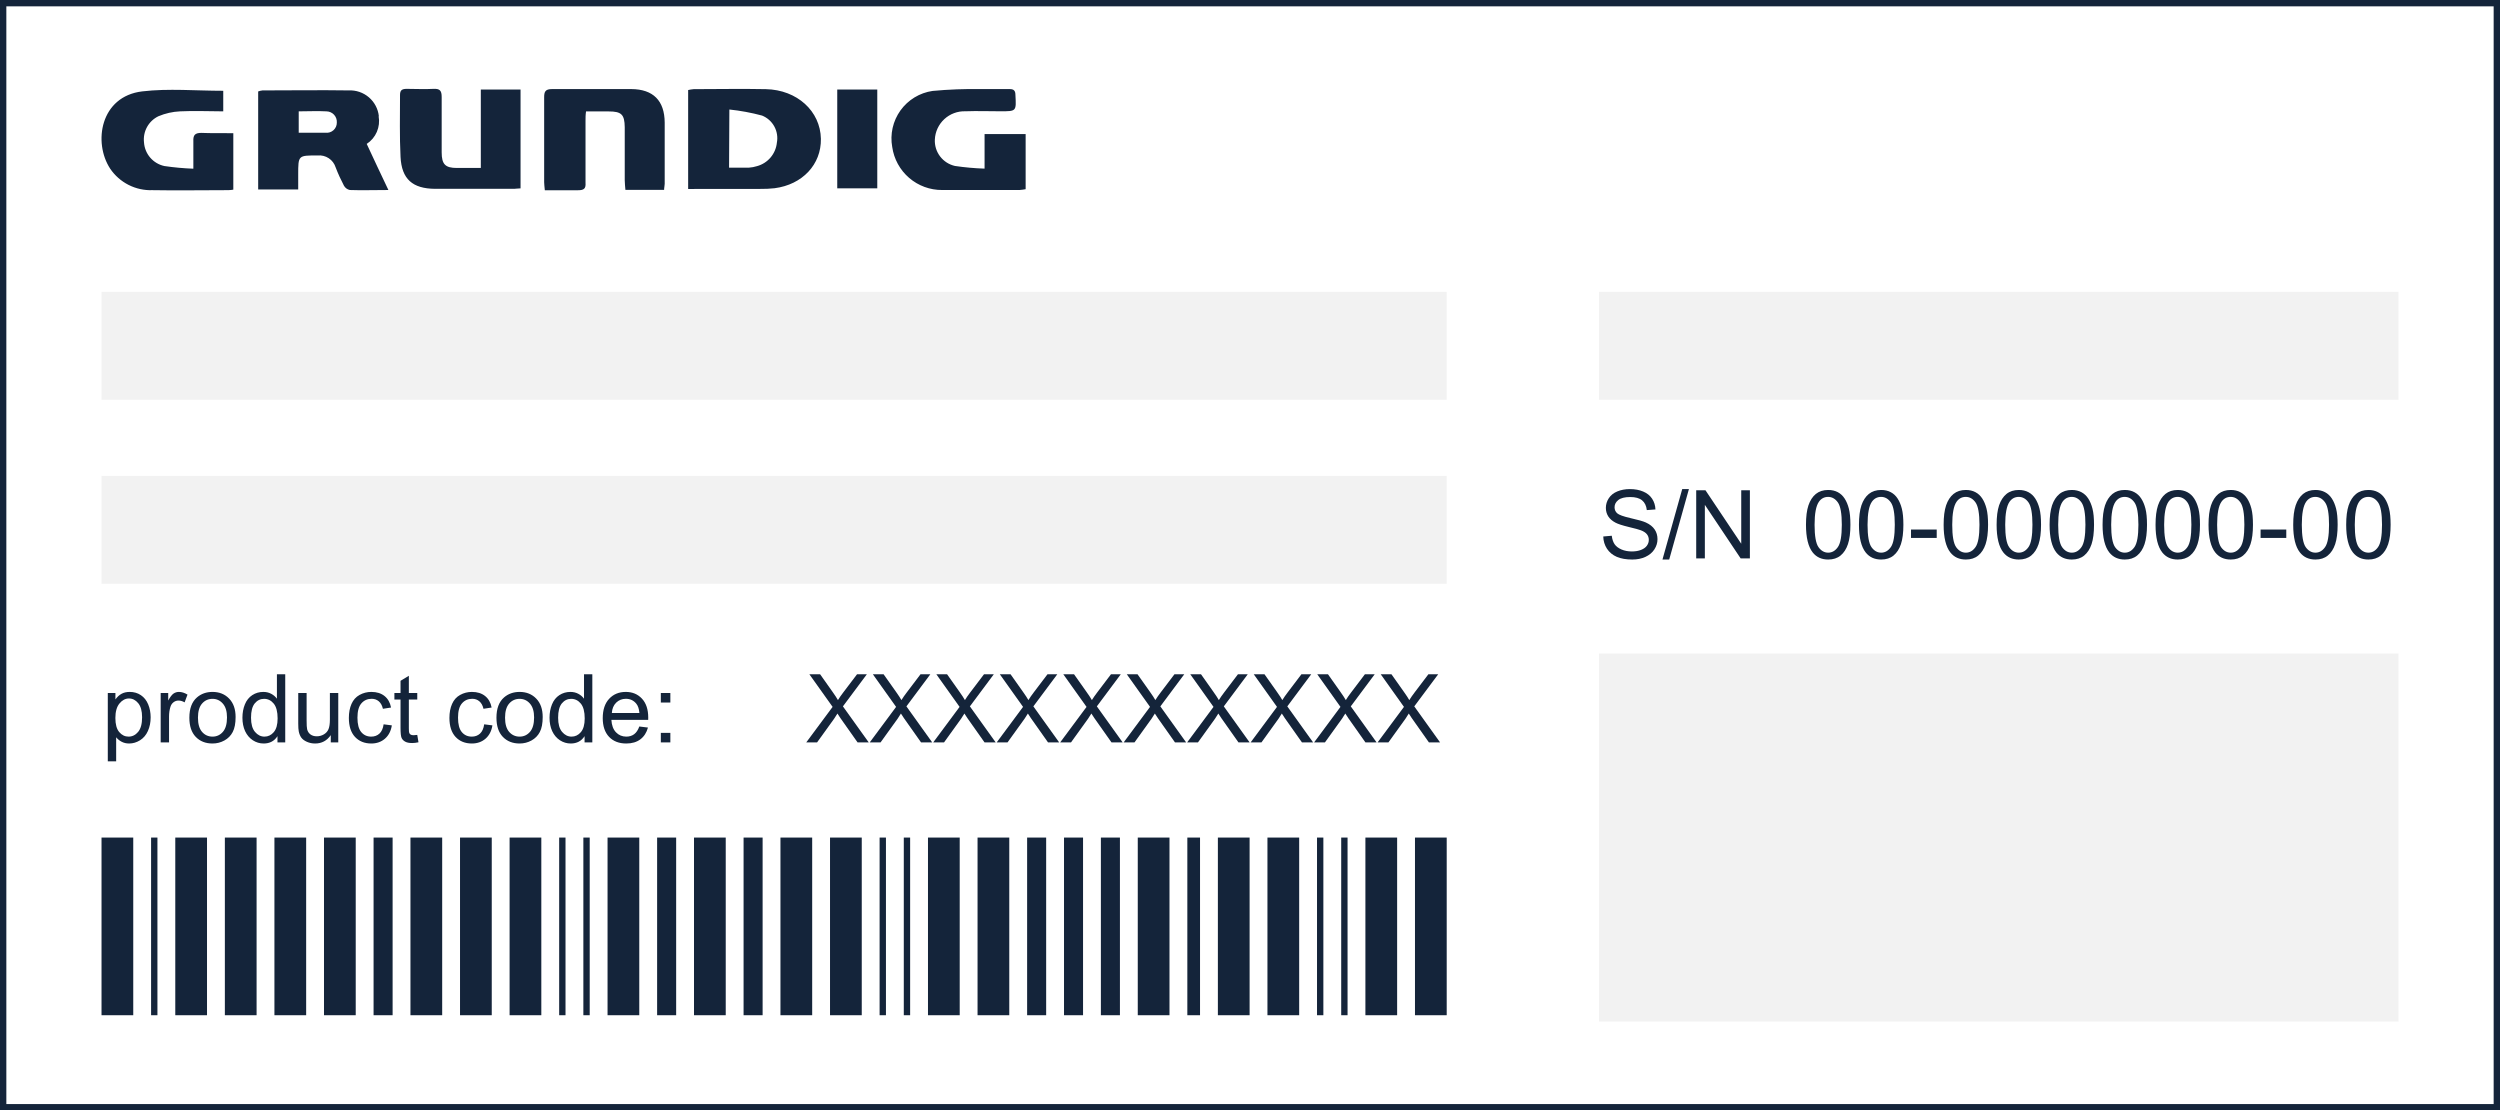
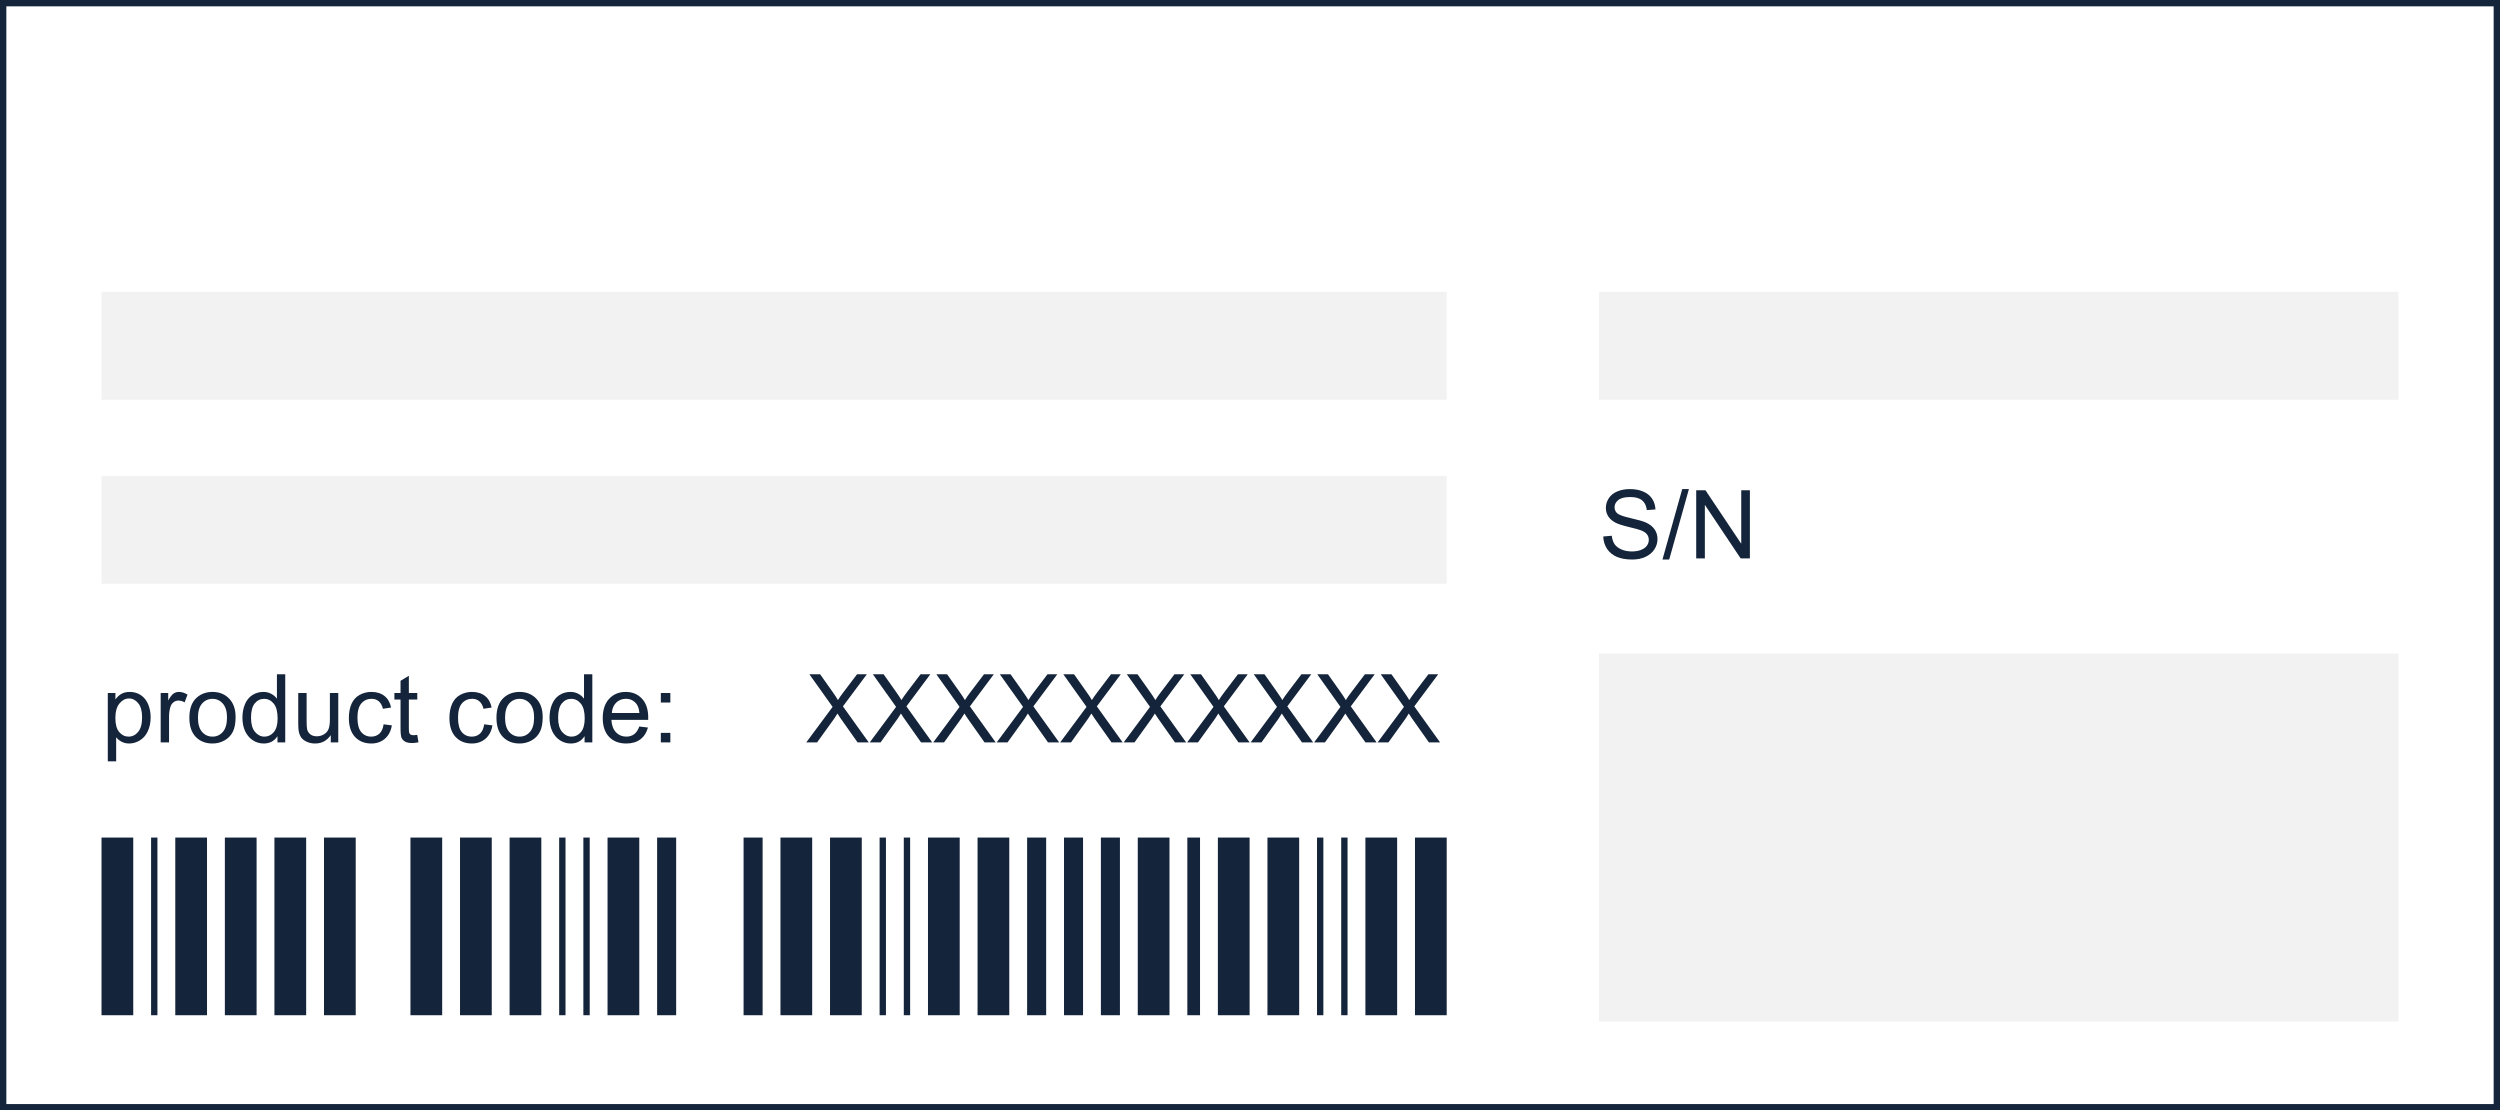
<svg xmlns="http://www.w3.org/2000/svg" width="394" height="175" viewBox="0 0 394 175" fill="none">
  <rect x="0" y="0" width="394" height="175" fill="#808080" stroke="none" />
  <rect x="0.5" y="0.5" width="393" height="174" fill="white" />
  <rect x="0.5" y="0.5" width="393" height="174" stroke="#14243A" />
-   <path d="M119.822 29.771C120.57 29.783 121.318 29.747 122.061 29.666C126.458 29.106 129.443 25.911 129.373 21.876C129.291 17.515 125.63 14.156 120.697 14.051C116.907 13.97 113.117 14.051 109.327 14.051C109.032 14.075 108.74 14.122 108.452 14.191V29.782L119.822 29.771ZM114.948 17.258C116.688 17.44 118.412 17.76 120.102 18.214C120.927 18.547 121.61 19.155 122.035 19.936C122.461 20.717 122.602 21.621 122.435 22.494C122.346 23.35 122.002 24.16 121.446 24.817C120.891 25.474 120.15 25.949 119.321 26.179C118.901 26.312 118.466 26.394 118.026 26.424C117.024 26.424 116.021 26.424 114.901 26.424L114.948 17.258ZM59.708 18.319C59.584 17.162 59.022 16.095 58.138 15.338C57.253 14.582 56.113 14.192 54.95 14.249C50.425 14.179 45.889 14.249 41.364 14.249C41.133 14.277 40.906 14.332 40.688 14.413V29.864H46.997V27.532C46.997 24.453 46.997 24.5 50.064 24.5C50.679 24.442 51.297 24.596 51.812 24.938C52.328 25.279 52.711 25.788 52.897 26.377C53.275 27.362 53.712 28.324 54.204 29.258C54.3 29.433 54.433 29.586 54.594 29.704C54.755 29.823 54.94 29.906 55.136 29.946C57.014 30.016 58.903 29.946 61.212 29.946C59.976 27.333 58.88 25.036 57.795 22.68C58.503 22.219 59.058 21.559 59.392 20.783C59.726 20.007 59.824 19.15 59.673 18.319H59.708ZM51.335 20.92C49.982 20.92 48.618 20.92 47.078 20.92V17.549C48.571 17.549 50.017 17.468 51.44 17.549C51.664 17.551 51.886 17.598 52.092 17.687C52.298 17.777 52.483 17.908 52.637 18.071C52.791 18.235 52.91 18.428 52.987 18.639C53.064 18.85 53.097 19.075 53.084 19.299C53.089 19.527 53.045 19.754 52.955 19.964C52.864 20.174 52.73 20.362 52.561 20.515C52.392 20.669 52.192 20.785 51.974 20.854C51.757 20.924 51.527 20.946 51.3 20.92H51.335ZM99.543 14.039C95.357 14.039 91.17 14.039 86.996 14.039C85.946 14.039 85.748 14.448 85.759 15.369C85.759 19.823 85.759 24.267 85.759 28.721C85.759 29.071 85.818 29.421 85.864 29.981C87.695 29.981 89.363 29.981 91.112 29.981C92.033 29.981 92.348 29.712 92.278 28.814C92.278 25.549 92.278 22.284 92.278 19.03C92.278 18.564 92.278 18.098 92.36 17.561H95.928C97.945 17.561 98.435 18.039 98.459 20.057C98.459 22.832 98.459 25.608 98.459 28.395C98.459 28.896 98.529 29.409 98.564 29.922H104.663C104.663 29.561 104.756 29.269 104.756 28.966C104.756 25.747 104.756 22.529 104.756 19.31C104.732 15.847 102.925 14.063 99.508 14.039H99.543ZM148.521 29.946C152.568 29.946 156.626 29.946 160.673 29.946C160.997 29.92 161.32 29.877 161.641 29.817V21.13H155.168V26.575C153.607 26.524 152.049 26.384 150.504 26.156C149.57 25.945 148.74 25.413 148.16 24.652C147.579 23.89 147.286 22.949 147.332 21.992C147.386 20.765 147.922 19.61 148.825 18.775C149.726 17.941 150.92 17.497 152.148 17.538C154.002 17.468 155.845 17.538 157.699 17.538C160.195 17.538 160.171 17.538 160.031 14.961C160.031 14.284 159.763 14.028 159.098 14.039C157.594 14.039 156.101 14.039 154.609 14.039C152.058 13.996 149.509 14.093 146.97 14.331C145.965 14.477 145 14.825 144.131 15.352C143.263 15.88 142.51 16.577 141.916 17.402C141.324 18.227 140.903 19.163 140.679 20.154C140.455 21.145 140.433 22.171 140.615 23.17C140.886 25.061 141.832 26.789 143.28 28.035C144.727 29.28 146.576 29.959 148.486 29.946H148.521ZM31.732 20.943C30.729 20.943 30.426 21.293 30.473 22.249C30.473 23.637 30.473 25.024 30.473 26.587C28.942 26.53 27.416 26.39 25.901 26.167C25.034 25.979 24.251 25.512 23.672 24.839C23.094 24.166 22.75 23.322 22.694 22.436C22.599 21.598 22.767 20.752 23.174 20.014C23.582 19.277 24.209 18.684 24.968 18.319C26.049 17.865 27.202 17.604 28.373 17.549C30.647 17.433 32.922 17.549 35.184 17.549V14.308C30.834 14.308 26.578 13.911 22.426 14.401C15.814 15.182 14.648 22.447 17.365 26.587C18.099 27.671 19.096 28.549 20.263 29.141C21.43 29.733 22.728 30.018 24.035 29.969C27.872 30.039 31.697 29.969 35.534 29.969C35.942 29.969 36.362 29.969 36.77 29.887V20.99C35.021 20.966 33.353 21.013 31.697 20.943H31.732ZM82.039 29.677V14.109H75.777V26.471H72.011C70.168 26.471 69.608 25.887 69.608 23.998C69.608 21.083 69.608 18.168 69.608 15.276C69.608 14.273 69.305 13.958 68.326 14.004C66.926 14.086 65.504 14.004 64.104 14.004C63.404 14.004 63.043 14.179 63.043 14.949C63.043 18.214 62.961 21.479 63.125 24.733C63.3 28.231 65.025 29.736 68.57 29.759C72.663 29.759 76.733 29.759 80.85 29.759C81.211 29.771 81.585 29.689 82.004 29.689L82.039 29.677ZM131.95 29.677H138.259V14.109H131.95V29.677Z" fill="#14243A" />
  <rect x="16" y="46" width="212" height="17" fill="#F2F2F2" />
  <rect x="16" y="75" width="212" height="17" fill="#F2F2F2" />
  <path d="M16.989 119.981V109.222H18.19V110.232C18.473 109.837 18.793 109.542 19.149 109.346C19.506 109.146 19.938 109.046 20.446 109.046C21.11 109.046 21.696 109.217 22.204 109.559C22.711 109.9 23.095 110.384 23.354 111.009C23.612 111.629 23.742 112.31 23.742 113.052C23.742 113.848 23.598 114.566 23.31 115.206C23.026 115.84 22.611 116.329 22.064 116.67C21.523 117.007 20.951 117.176 20.351 117.176C19.911 117.176 19.516 117.083 19.164 116.897C18.817 116.712 18.532 116.478 18.307 116.194V119.981H16.989ZM18.183 113.155C18.183 114.156 18.385 114.896 18.791 115.374C19.196 115.853 19.686 116.092 20.263 116.092C20.849 116.092 21.349 115.845 21.764 115.352C22.184 114.854 22.394 114.085 22.394 113.045C22.394 112.054 22.189 111.312 21.779 110.818C21.373 110.325 20.888 110.079 20.321 110.079C19.76 110.079 19.262 110.342 18.827 110.87C18.398 111.392 18.183 112.154 18.183 113.155ZM25.324 117V109.222H26.51V110.401C26.813 109.849 27.091 109.485 27.345 109.31C27.604 109.134 27.887 109.046 28.195 109.046C28.639 109.046 29.091 109.188 29.55 109.471L29.096 110.694C28.773 110.503 28.451 110.408 28.129 110.408C27.841 110.408 27.582 110.496 27.352 110.672C27.123 110.843 26.959 111.082 26.862 111.39C26.715 111.858 26.642 112.371 26.642 112.928V117H25.324ZM29.843 113.111C29.843 111.67 30.243 110.604 31.044 109.91C31.713 109.334 32.528 109.046 33.49 109.046C34.56 109.046 35.434 109.397 36.112 110.101C36.791 110.799 37.13 111.766 37.13 113.001C37.13 114.002 36.979 114.791 36.676 115.367C36.378 115.938 35.941 116.382 35.365 116.7C34.794 117.017 34.169 117.176 33.49 117.176C32.401 117.176 31.52 116.827 30.846 116.128C30.177 115.43 29.843 114.424 29.843 113.111ZM31.198 113.111C31.198 114.107 31.415 114.854 31.85 115.352C32.284 115.845 32.831 116.092 33.49 116.092C34.145 116.092 34.689 115.843 35.123 115.345C35.558 114.847 35.775 114.087 35.775 113.067C35.775 112.105 35.556 111.377 35.116 110.884C34.682 110.386 34.14 110.137 33.49 110.137C32.831 110.137 32.284 110.384 31.85 110.877C31.415 111.37 31.198 112.115 31.198 113.111ZM43.73 117V116.019C43.236 116.79 42.511 117.176 41.554 117.176C40.934 117.176 40.363 117.005 39.84 116.663C39.323 116.321 38.92 115.845 38.632 115.235C38.349 114.62 38.207 113.914 38.207 113.118C38.207 112.342 38.336 111.639 38.595 111.009C38.854 110.374 39.242 109.888 39.76 109.551C40.277 109.214 40.856 109.046 41.496 109.046C41.964 109.046 42.382 109.146 42.748 109.346C43.114 109.542 43.412 109.798 43.642 110.115V106.263H44.953V117H43.73ZM39.562 113.118C39.562 114.114 39.772 114.859 40.192 115.352C40.612 115.845 41.107 116.092 41.679 116.092C42.255 116.092 42.743 115.857 43.144 115.389C43.549 114.915 43.752 114.195 43.752 113.228C43.752 112.164 43.546 111.382 43.136 110.884C42.726 110.386 42.221 110.137 41.62 110.137C41.034 110.137 40.544 110.376 40.148 110.855C39.757 111.333 39.562 112.088 39.562 113.118ZM52.13 117V115.857C51.525 116.736 50.702 117.176 49.662 117.176C49.203 117.176 48.773 117.088 48.373 116.912C47.977 116.736 47.682 116.517 47.487 116.253C47.296 115.984 47.162 115.657 47.084 115.271C47.03 115.013 47.003 114.603 47.003 114.041V109.222H48.322V113.536C48.322 114.224 48.349 114.688 48.402 114.927C48.485 115.274 48.661 115.547 48.93 115.748C49.198 115.943 49.53 116.041 49.926 116.041C50.321 116.041 50.692 115.94 51.039 115.74C51.386 115.535 51.63 115.259 51.772 114.913C51.918 114.561 51.991 114.053 51.991 113.389V109.222H53.31V117H52.13ZM60.458 114.151L61.754 114.319C61.613 115.213 61.249 115.914 60.663 116.421C60.082 116.924 59.367 117.176 58.517 117.176C57.453 117.176 56.596 116.829 55.946 116.136C55.302 115.438 54.98 114.439 54.98 113.14C54.98 112.3 55.119 111.565 55.397 110.936C55.675 110.306 56.098 109.834 56.664 109.522C57.235 109.205 57.855 109.046 58.524 109.046C59.369 109.046 60.06 109.261 60.597 109.69C61.134 110.115 61.478 110.721 61.63 111.507L60.348 111.705C60.226 111.182 60.009 110.789 59.696 110.525C59.389 110.262 59.015 110.13 58.576 110.13C57.912 110.13 57.372 110.369 56.957 110.848C56.542 111.321 56.334 112.073 56.334 113.104C56.334 114.148 56.535 114.908 56.935 115.381C57.335 115.855 57.858 116.092 58.502 116.092C59.02 116.092 59.452 115.933 59.799 115.616C60.145 115.298 60.365 114.81 60.458 114.151ZM65.761 115.821L65.951 116.985C65.58 117.063 65.248 117.103 64.955 117.103C64.477 117.103 64.106 117.027 63.842 116.875C63.578 116.724 63.393 116.526 63.285 116.282C63.178 116.033 63.124 115.513 63.124 114.722V110.247H62.157V109.222H63.124V107.295L64.435 106.504V109.222H65.761V110.247H64.435V114.795C64.435 115.171 64.457 115.413 64.501 115.521C64.55 115.628 64.626 115.713 64.728 115.777C64.835 115.84 64.987 115.872 65.182 115.872C65.329 115.872 65.522 115.855 65.761 115.821ZM76.308 114.151L77.604 114.319C77.462 115.213 77.099 115.914 76.513 116.421C75.932 116.924 75.216 117.176 74.367 117.176C73.302 117.176 72.445 116.829 71.796 116.136C71.151 115.438 70.829 114.439 70.829 113.14C70.829 112.3 70.968 111.565 71.247 110.936C71.525 110.306 71.947 109.834 72.514 109.522C73.085 109.205 73.705 109.046 74.374 109.046C75.219 109.046 75.91 109.261 76.447 109.69C76.984 110.115 77.328 110.721 77.48 111.507L76.198 111.705C76.076 111.182 75.858 110.789 75.546 110.525C75.238 110.262 74.865 110.13 74.425 110.13C73.761 110.13 73.222 110.369 72.807 110.848C72.392 111.321 72.184 112.073 72.184 113.104C72.184 114.148 72.384 114.908 72.785 115.381C73.185 115.855 73.707 116.092 74.352 116.092C74.87 116.092 75.302 115.933 75.648 115.616C75.995 115.298 76.215 114.81 76.308 114.151ZM78.241 113.111C78.241 111.67 78.642 110.604 79.442 109.91C80.111 109.334 80.927 109.046 81.889 109.046C82.958 109.046 83.832 109.397 84.511 110.101C85.189 110.799 85.529 111.766 85.529 113.001C85.529 114.002 85.377 114.791 85.075 115.367C84.777 115.938 84.34 116.382 83.764 116.7C83.192 117.017 82.567 117.176 81.889 117.176C80.8 117.176 79.918 116.827 79.245 116.128C78.576 115.43 78.241 114.424 78.241 113.111ZM79.596 113.111C79.596 114.107 79.814 114.854 80.248 115.352C80.683 115.845 81.23 116.092 81.889 116.092C82.543 116.092 83.087 115.843 83.522 115.345C83.957 114.847 84.174 114.087 84.174 113.067C84.174 112.105 83.954 111.377 83.515 110.884C83.08 110.386 82.538 110.137 81.889 110.137C81.23 110.137 80.683 110.384 80.248 110.877C79.814 111.37 79.596 112.115 79.596 113.111ZM92.128 117V116.019C91.635 116.79 90.91 117.176 89.953 117.176C89.332 117.176 88.761 117.005 88.239 116.663C87.721 116.321 87.318 115.845 87.03 115.235C86.747 114.62 86.606 113.914 86.606 113.118C86.606 112.342 86.735 111.639 86.994 111.009C87.252 110.374 87.641 109.888 88.158 109.551C88.676 109.214 89.254 109.046 89.894 109.046C90.363 109.046 90.78 109.146 91.147 109.346C91.513 109.542 91.811 109.798 92.04 110.115V106.263H93.351V117H92.128ZM87.96 113.118C87.96 114.114 88.17 114.859 88.59 115.352C89.01 115.845 89.506 116.092 90.077 116.092C90.653 116.092 91.142 115.857 91.542 115.389C91.947 114.915 92.15 114.195 92.15 113.228C92.15 112.164 91.945 111.382 91.535 110.884C91.124 110.386 90.619 110.137 90.019 110.137C89.433 110.137 88.942 110.376 88.546 110.855C88.156 111.333 87.96 112.088 87.96 113.118ZM100.756 114.495L102.118 114.664C101.903 115.459 101.505 116.077 100.924 116.517C100.343 116.956 99.601 117.176 98.698 117.176C97.56 117.176 96.657 116.827 95.988 116.128C95.324 115.425 94.992 114.441 94.992 113.177C94.992 111.868 95.329 110.853 96.002 110.13C96.676 109.407 97.55 109.046 98.624 109.046C99.665 109.046 100.514 109.4 101.173 110.108C101.833 110.816 102.162 111.812 102.162 113.096C102.162 113.174 102.16 113.292 102.155 113.448H96.354C96.403 114.302 96.644 114.957 97.079 115.411C97.514 115.865 98.056 116.092 98.705 116.092C99.189 116.092 99.601 115.965 99.943 115.711C100.285 115.457 100.556 115.052 100.756 114.495ZM96.427 112.364H100.771C100.712 111.709 100.546 111.219 100.272 110.892C99.853 110.384 99.308 110.13 98.639 110.13C98.034 110.13 97.523 110.333 97.108 110.738C96.698 111.143 96.471 111.685 96.427 112.364ZM104.147 110.723V109.222H105.648V110.723H104.147ZM104.147 117V115.499H105.648V117H104.147Z" fill="#14243A" />
  <path d="M127.066 117L131.219 111.404L127.557 106.263H129.249L131.197 109.017C131.602 109.588 131.89 110.027 132.061 110.335C132.3 109.944 132.583 109.537 132.911 109.112L135.071 106.263H136.617L132.845 111.324L136.91 117H135.152L132.449 113.169C132.298 112.95 132.142 112.71 131.98 112.452C131.741 112.842 131.57 113.111 131.468 113.257L128.772 117H127.066ZM137.071 117L141.224 111.404L137.562 106.263H139.253L141.202 109.017C141.607 109.588 141.895 110.027 142.066 110.335C142.305 109.944 142.588 109.537 142.916 109.112L145.076 106.263H146.622L142.85 111.324L146.915 117H145.157L142.454 113.169C142.303 112.95 142.146 112.71 141.985 112.452C141.746 112.842 141.575 113.111 141.473 113.257L138.777 117H137.071ZM147.076 117L151.229 111.404L147.566 106.263H149.258L151.207 109.017C151.612 109.588 151.9 110.027 152.071 110.335C152.31 109.944 152.593 109.537 152.92 109.112L155.081 106.263H156.626L152.854 111.324L156.919 117H155.162L152.459 113.169C152.308 112.95 152.151 112.71 151.99 112.452C151.751 112.842 151.58 113.111 151.478 113.257L148.782 117H147.076ZM157.081 117L161.233 111.404L157.571 106.263H159.263L161.211 109.017C161.617 109.588 161.905 110.027 162.076 110.335C162.315 109.944 162.598 109.537 162.925 109.112L165.086 106.263H166.631L162.859 111.324L166.924 117H165.167L162.464 113.169C162.312 112.95 162.156 112.71 161.995 112.452C161.756 112.842 161.585 113.111 161.482 113.257L158.787 117H157.081ZM167.085 117L171.238 111.404L167.576 106.263H169.268L171.216 109.017C171.622 109.588 171.91 110.027 172.081 110.335C172.32 109.944 172.603 109.537 172.93 109.112L175.091 106.263H176.636L172.864 111.324L176.929 117H175.171L172.469 113.169C172.317 112.95 172.161 112.71 172 112.452C171.761 112.842 171.59 113.111 171.487 113.257L168.792 117H167.085ZM177.09 117L181.243 111.404L177.581 106.263H179.273L181.221 109.017C181.626 109.588 181.915 110.027 182.085 110.335C182.325 109.944 182.608 109.537 182.935 109.112L185.096 106.263H186.641L182.869 111.324L186.934 117H185.176L182.474 113.169C182.322 112.95 182.166 112.71 182.005 112.452C181.766 112.842 181.595 113.111 181.492 113.257L178.797 117H177.09ZM187.095 117L191.248 111.404L187.586 106.263H189.278L191.226 109.017C191.631 109.588 191.919 110.027 192.09 110.335C192.33 109.944 192.613 109.537 192.94 109.112L195.101 106.263H196.646L192.874 111.324L196.939 117H195.181L192.479 113.169C192.327 112.95 192.171 112.71 192.01 112.452C191.771 112.842 191.6 113.111 191.497 113.257L188.802 117H187.095ZM197.1 117L201.253 111.404L197.591 106.263H199.283L201.231 109.017C201.636 109.588 201.924 110.027 202.095 110.335C202.334 109.944 202.618 109.537 202.945 109.112L205.105 106.263H206.651L202.879 111.324L206.944 117H205.186L202.483 113.169C202.332 112.95 202.176 112.71 202.015 112.452C201.775 112.842 201.604 113.111 201.502 113.257L198.807 117H197.1ZM207.105 117L211.258 111.404L207.596 106.263H209.288L211.236 109.017C211.641 109.588 211.929 110.027 212.1 110.335C212.339 109.944 212.623 109.537 212.95 109.112L215.11 106.263H216.656L212.884 111.324L216.949 117H215.191L212.488 113.169C212.337 112.95 212.181 112.71 212.02 112.452C211.78 112.842 211.609 113.111 211.507 113.257L208.812 117H207.105ZM217.11 117L221.263 111.404L217.601 106.263H219.292L221.241 109.017C221.646 109.588 221.934 110.027 222.105 110.335C222.344 109.944 222.627 109.537 222.955 109.112L225.115 106.263H226.661L222.889 111.324L226.954 117H225.196L222.493 113.169C222.342 112.95 222.186 112.71 222.024 112.452C221.785 112.842 221.614 113.111 221.512 113.257L218.816 117H217.11Z" fill="#14243A" />
  <rect x="16" y="132" width="5" height="28" fill="#14243A" />
  <rect x="23.812" y="132" width="1" height="28" fill="#14243A" />
  <rect x="27.625" y="132" width="5" height="28" fill="#14243A" />
  <rect x="35.438" y="132" width="5" height="28" fill="#14243A" />
  <rect x="43.25" y="132" width="5" height="28" fill="#14243A" />
  <rect x="51.062" y="132" width="5" height="28" fill="#14243A" />
-   <rect x="58.875" y="132" width="3" height="28" fill="#14243A" />
  <rect x="64.688" y="132" width="5" height="28" fill="#14243A" />
  <rect x="72.5" y="132" width="5" height="28" fill="#14243A" />
  <rect x="80.312" y="132" width="5" height="28" fill="#14243A" />
  <rect x="88.125" y="132" width="1" height="28" fill="#14243A" />
  <rect x="91.938" y="132" width="1" height="28" fill="#14243A" />
  <rect x="95.75" y="132" width="5" height="28" fill="#14243A" />
  <rect x="103.562" y="132" width="3" height="28" fill="#14243A" />
-   <rect x="109.375" y="132" width="5" height="28" fill="#14243A" />
  <rect x="117.188" y="132" width="3" height="28" fill="#14243A" />
  <rect x="123" y="132" width="5" height="28" fill="#14243A" />
  <rect x="130.812" y="132" width="5" height="28" fill="#14243A" />
  <rect x="138.625" y="132" width="1" height="28" fill="#14243A" />
  <rect x="142.438" y="132" width="1" height="28" fill="#14243A" />
  <rect x="146.25" y="132" width="5" height="28" fill="#14243A" />
  <rect x="154.062" y="132" width="5" height="28" fill="#14243A" />
  <rect x="161.875" y="132" width="3" height="28" fill="#14243A" />
  <rect x="167.688" y="132" width="3" height="28" fill="#14243A" />
  <rect x="173.5" y="132" width="3" height="28" fill="#14243A" />
  <rect x="179.312" y="132" width="5" height="28" fill="#14243A" />
  <rect x="187.125" y="132" width="2" height="28" fill="#14243A" />
  <rect x="191.938" y="132" width="5" height="28" fill="#14243A" />
  <rect x="199.75" y="132" width="5" height="28" fill="#14243A" />
  <rect x="207.562" y="132" width="1" height="28" fill="#14243A" />
  <rect x="211.375" y="132" width="1" height="28" fill="#14243A" />
  <rect x="215.188" y="132" width="5" height="28" fill="#14243A" />
  <rect x="223" y="132" width="5" height="28" fill="#14243A" />
  <rect x="252" y="46" width="126" height="17" fill="#F2F2F2" />
  <path d="M252.674 84.55L254.014 84.433C254.078 84.97 254.224 85.412 254.454 85.759C254.688 86.101 255.049 86.379 255.538 86.594C256.026 86.804 256.575 86.909 257.186 86.909C257.728 86.909 258.206 86.828 258.621 86.667C259.036 86.506 259.344 86.286 259.544 86.008C259.749 85.725 259.852 85.417 259.852 85.085C259.852 84.748 259.754 84.455 259.559 84.206C259.363 83.952 259.041 83.74 258.592 83.569C258.304 83.457 257.667 83.283 256.68 83.049C255.694 82.81 255.003 82.585 254.607 82.375C254.095 82.106 253.711 81.774 253.458 81.379C253.208 80.978 253.084 80.532 253.084 80.039C253.084 79.497 253.238 78.991 253.545 78.522C253.853 78.049 254.302 77.69 254.893 77.446C255.484 77.202 256.141 77.08 256.863 77.08C257.659 77.08 258.36 77.209 258.965 77.468C259.576 77.722 260.044 78.098 260.372 78.596C260.699 79.094 260.875 79.658 260.899 80.288L259.537 80.39C259.463 79.711 259.214 79.199 258.79 78.852C258.37 78.505 257.747 78.332 256.922 78.332C256.062 78.332 255.435 78.491 255.04 78.808C254.649 79.121 254.454 79.499 254.454 79.943C254.454 80.329 254.593 80.647 254.871 80.895C255.145 81.144 255.857 81.401 257.01 81.665C258.167 81.923 258.96 82.15 259.39 82.346C260.015 82.634 260.477 83 260.774 83.444C261.072 83.884 261.221 84.392 261.221 84.968C261.221 85.539 261.058 86.079 260.73 86.586C260.403 87.089 259.932 87.482 259.317 87.766C258.707 88.044 258.018 88.183 257.251 88.183C256.28 88.183 255.464 88.041 254.805 87.758C254.151 87.475 253.636 87.05 253.26 86.484C252.889 85.913 252.693 85.268 252.674 84.55ZM262.005 88.183L265.118 77.08H266.172L263.067 88.183H262.005ZM267.322 88V77.263H268.78L274.419 85.693V77.263H275.782V88H274.324L268.685 79.562V88H267.322Z" fill="#14243A" />
-   <path d="M284.623 82.705C284.623 81.435 284.752 80.415 285.011 79.643C285.274 78.867 285.663 78.269 286.175 77.849C286.693 77.429 287.342 77.219 288.124 77.219C288.7 77.219 289.205 77.336 289.64 77.57C290.074 77.8 290.433 78.134 290.716 78.574C291 79.008 291.222 79.54 291.383 80.17C291.544 80.795 291.625 81.64 291.625 82.705C291.625 83.964 291.495 84.982 291.236 85.759C290.978 86.53 290.589 87.128 290.072 87.553C289.559 87.973 288.91 88.183 288.124 88.183C287.088 88.183 286.275 87.812 285.685 87.07C284.977 86.176 284.623 84.721 284.623 82.705ZM285.978 82.705C285.978 84.467 286.183 85.642 286.593 86.228C287.008 86.809 287.518 87.099 288.124 87.099C288.729 87.099 289.237 86.806 289.647 86.22C290.062 85.634 290.27 84.462 290.27 82.705C290.27 80.937 290.062 79.763 289.647 79.182C289.237 78.601 288.724 78.31 288.109 78.31C287.503 78.31 287.02 78.566 286.659 79.079C286.205 79.733 285.978 80.942 285.978 82.705ZM292.972 82.705C292.972 81.435 293.102 80.415 293.36 79.643C293.624 78.867 294.012 78.269 294.525 77.849C295.042 77.429 295.692 77.219 296.473 77.219C297.049 77.219 297.555 77.336 297.989 77.57C298.424 77.8 298.783 78.134 299.066 78.574C299.349 79.008 299.571 79.54 299.732 80.17C299.894 80.795 299.974 81.64 299.974 82.705C299.974 83.964 299.845 84.982 299.586 85.759C299.327 86.53 298.939 87.128 298.421 87.553C297.909 87.973 297.259 88.183 296.473 88.183C295.438 88.183 294.625 87.812 294.034 87.07C293.326 86.176 292.972 84.721 292.972 82.705ZM294.327 82.705C294.327 84.467 294.532 85.642 294.942 86.228C295.357 86.809 295.868 87.099 296.473 87.099C297.079 87.099 297.586 86.806 297.997 86.22C298.412 85.634 298.619 84.462 298.619 82.705C298.619 80.937 298.412 79.763 297.997 79.182C297.586 78.601 297.074 78.31 296.458 78.31C295.853 78.31 295.37 78.566 295.008 79.079C294.554 79.733 294.327 80.942 294.327 82.705ZM301.175 84.777V83.452H305.226V84.777H301.175ZM306.317 82.705C306.317 81.435 306.446 80.415 306.705 79.643C306.969 78.867 307.357 78.269 307.87 77.849C308.387 77.429 309.037 77.219 309.818 77.219C310.394 77.219 310.899 77.336 311.334 77.57C311.769 77.8 312.127 78.134 312.411 78.574C312.694 79.008 312.916 79.54 313.077 80.17C313.238 80.795 313.319 81.64 313.319 82.705C313.319 83.964 313.189 84.982 312.931 85.759C312.672 86.53 312.284 87.128 311.766 87.553C311.253 87.973 310.604 88.183 309.818 88.183C308.783 88.183 307.97 87.812 307.379 87.07C306.671 86.176 306.317 84.721 306.317 82.705ZM307.672 82.705C307.672 84.467 307.877 85.642 308.287 86.228C308.702 86.809 309.212 87.099 309.818 87.099C310.423 87.099 310.931 86.806 311.341 86.22C311.756 85.634 311.964 84.462 311.964 82.705C311.964 80.937 311.756 79.763 311.341 79.182C310.931 78.601 310.418 78.31 309.803 78.31C309.198 78.31 308.714 78.566 308.353 79.079C307.899 79.733 307.672 80.942 307.672 82.705ZM314.667 82.705C314.667 81.435 314.796 80.415 315.055 79.643C315.318 78.867 315.707 78.269 316.219 77.849C316.737 77.429 317.386 77.219 318.167 77.219C318.744 77.219 319.249 77.336 319.684 77.57C320.118 77.8 320.477 78.134 320.76 78.574C321.043 79.008 321.266 79.54 321.427 80.17C321.588 80.795 321.668 81.64 321.668 82.705C321.668 83.964 321.539 84.982 321.28 85.759C321.021 86.53 320.633 87.128 320.116 87.553C319.603 87.973 318.954 88.183 318.167 88.183C317.132 88.183 316.319 87.812 315.729 87.07C315.021 86.176 314.667 84.721 314.667 82.705ZM316.021 82.705C316.021 84.467 316.227 85.642 316.637 86.228C317.052 86.809 317.562 87.099 318.167 87.099C318.773 87.099 319.281 86.806 319.691 86.22C320.106 85.634 320.313 84.462 320.313 82.705C320.313 80.937 320.106 79.763 319.691 79.182C319.281 78.601 318.768 78.31 318.153 78.31C317.547 78.31 317.064 78.566 316.703 79.079C316.249 79.733 316.021 80.942 316.021 82.705ZM323.016 82.705C323.016 81.435 323.146 80.415 323.404 79.643C323.668 78.867 324.056 78.269 324.569 77.849C325.086 77.429 325.736 77.219 326.517 77.219C327.093 77.219 327.599 77.336 328.033 77.57C328.468 77.8 328.827 78.134 329.11 78.574C329.393 79.008 329.615 79.54 329.776 80.17C329.938 80.795 330.018 81.64 330.018 82.705C330.018 83.964 329.889 84.982 329.63 85.759C329.371 86.53 328.983 87.128 328.465 87.553C327.953 87.973 327.303 88.183 326.517 88.183C325.482 88.183 324.669 87.812 324.078 87.07C323.37 86.176 323.016 84.721 323.016 82.705ZM324.371 82.705C324.371 84.467 324.576 85.642 324.986 86.228C325.401 86.809 325.912 87.099 326.517 87.099C327.123 87.099 327.63 86.806 328.041 86.22C328.456 85.634 328.663 84.462 328.663 82.705C328.663 80.937 328.456 79.763 328.041 79.182C327.63 78.601 327.118 78.31 326.502 78.31C325.897 78.31 325.414 78.566 325.052 79.079C324.598 79.733 324.371 80.942 324.371 82.705ZM331.366 82.705C331.366 81.435 331.495 80.415 331.754 79.643C332.018 78.867 332.406 78.269 332.918 77.849C333.436 77.429 334.085 77.219 334.867 77.219C335.443 77.219 335.948 77.336 336.383 77.57C336.817 77.8 337.176 78.134 337.459 78.574C337.743 79.008 337.965 79.54 338.126 80.17C338.287 80.795 338.368 81.64 338.368 82.705C338.368 83.964 338.238 84.982 337.979 85.759C337.721 86.53 337.333 87.128 336.815 87.553C336.302 87.973 335.653 88.183 334.867 88.183C333.832 88.183 333.019 87.812 332.428 87.07C331.72 86.176 331.366 84.721 331.366 82.705ZM332.721 82.705C332.721 84.467 332.926 85.642 333.336 86.228C333.751 86.809 334.261 87.099 334.867 87.099C335.472 87.099 335.98 86.806 336.39 86.22C336.805 85.634 337.013 84.462 337.013 82.705C337.013 80.937 336.805 79.763 336.39 79.182C335.98 78.601 335.467 78.31 334.852 78.31C334.247 78.31 333.763 78.566 333.402 79.079C332.948 79.733 332.721 80.942 332.721 82.705ZM339.715 82.705C339.715 81.435 339.845 80.415 340.104 79.643C340.367 78.867 340.755 78.269 341.268 77.849C341.786 77.429 342.435 77.219 343.216 77.219C343.792 77.219 344.298 77.336 344.732 77.57C345.167 77.8 345.526 78.134 345.809 78.574C346.092 79.008 346.314 79.54 346.476 80.17C346.637 80.795 346.717 81.64 346.717 82.705C346.717 83.964 346.588 84.982 346.329 85.759C346.07 86.53 345.682 87.128 345.165 87.553C344.652 87.973 344.002 88.183 343.216 88.183C342.181 88.183 341.368 87.812 340.777 87.07C340.069 86.176 339.715 84.721 339.715 82.705ZM341.07 82.705C341.07 84.467 341.275 85.642 341.686 86.228C342.101 86.809 342.611 87.099 343.216 87.099C343.822 87.099 344.33 86.806 344.74 86.22C345.155 85.634 345.362 84.462 345.362 82.705C345.362 80.937 345.155 79.763 344.74 79.182C344.33 78.601 343.817 78.31 343.202 78.31C342.596 78.31 342.113 78.566 341.751 79.079C341.297 79.733 341.07 80.942 341.07 82.705ZM348.065 82.705C348.065 81.435 348.194 80.415 348.453 79.643C348.717 78.867 349.105 78.269 349.618 77.849C350.135 77.429 350.785 77.219 351.566 77.219C352.142 77.219 352.647 77.336 353.082 77.57C353.517 77.8 353.875 78.134 354.159 78.574C354.442 79.008 354.664 79.54 354.825 80.17C354.986 80.795 355.067 81.64 355.067 82.705C355.067 83.964 354.938 84.982 354.679 85.759C354.42 86.53 354.032 87.128 353.514 87.553C353.001 87.973 352.352 88.183 351.566 88.183C350.531 88.183 349.718 87.812 349.127 87.07C348.419 86.176 348.065 84.721 348.065 82.705ZM349.42 82.705C349.42 84.467 349.625 85.642 350.035 86.228C350.45 86.809 350.96 87.099 351.566 87.099C352.171 87.099 352.679 86.806 353.089 86.22C353.504 85.634 353.712 84.462 353.712 82.705C353.712 80.937 353.504 79.763 353.089 79.182C352.679 78.601 352.167 78.31 351.551 78.31C350.946 78.31 350.462 78.566 350.101 79.079C349.647 79.733 349.42 80.942 349.42 82.705ZM356.268 84.777V83.452H360.318V84.777H356.268ZM361.41 82.705C361.41 81.435 361.539 80.415 361.798 79.643C362.062 78.867 362.45 78.269 362.962 77.849C363.48 77.429 364.129 77.219 364.911 77.219C365.487 77.219 365.992 77.336 366.427 77.57C366.861 77.8 367.22 78.134 367.503 78.574C367.787 79.008 368.009 79.54 368.17 80.17C368.331 80.795 368.412 81.64 368.412 82.705C368.412 83.964 368.282 84.982 368.023 85.759C367.765 86.53 367.376 87.128 366.859 87.553C366.346 87.973 365.697 88.183 364.911 88.183C363.875 88.183 363.062 87.812 362.472 87.07C361.764 86.176 361.41 84.721 361.41 82.705ZM362.765 82.705C362.765 84.467 362.97 85.642 363.38 86.228C363.795 86.809 364.305 87.099 364.911 87.099C365.516 87.099 366.024 86.806 366.434 86.22C366.849 85.634 367.057 84.462 367.057 82.705C367.057 80.937 366.849 79.763 366.434 79.182C366.024 78.601 365.511 78.31 364.896 78.31C364.291 78.31 363.807 78.566 363.446 79.079C362.992 79.733 362.765 80.942 362.765 82.705ZM369.759 82.705C369.759 81.435 369.889 80.415 370.147 79.643C370.411 78.867 370.799 78.269 371.312 77.849C371.83 77.429 372.479 77.219 373.26 77.219C373.836 77.219 374.342 77.336 374.776 77.57C375.211 77.8 375.57 78.134 375.853 78.574C376.136 79.008 376.358 79.54 376.52 80.17C376.681 80.795 376.761 81.64 376.761 82.705C376.761 83.964 376.632 84.982 376.373 85.759C376.114 86.53 375.726 87.128 375.208 87.553C374.696 87.973 374.046 88.183 373.26 88.183C372.225 88.183 371.412 87.812 370.821 87.07C370.113 86.176 369.759 84.721 369.759 82.705ZM371.114 82.705C371.114 84.467 371.319 85.642 371.729 86.228C372.145 86.809 372.655 87.099 373.26 87.099C373.866 87.099 374.374 86.806 374.784 86.22C375.199 85.634 375.406 84.462 375.406 82.705C375.406 80.937 375.199 79.763 374.784 79.182C374.374 78.601 373.861 78.31 373.246 78.31C372.64 78.31 372.157 78.566 371.795 79.079C371.341 79.733 371.114 80.942 371.114 82.705Z" fill="#14243A" />
  <rect x="252" y="103" width="126" height="58" fill="#F2F2F2" />
</svg>